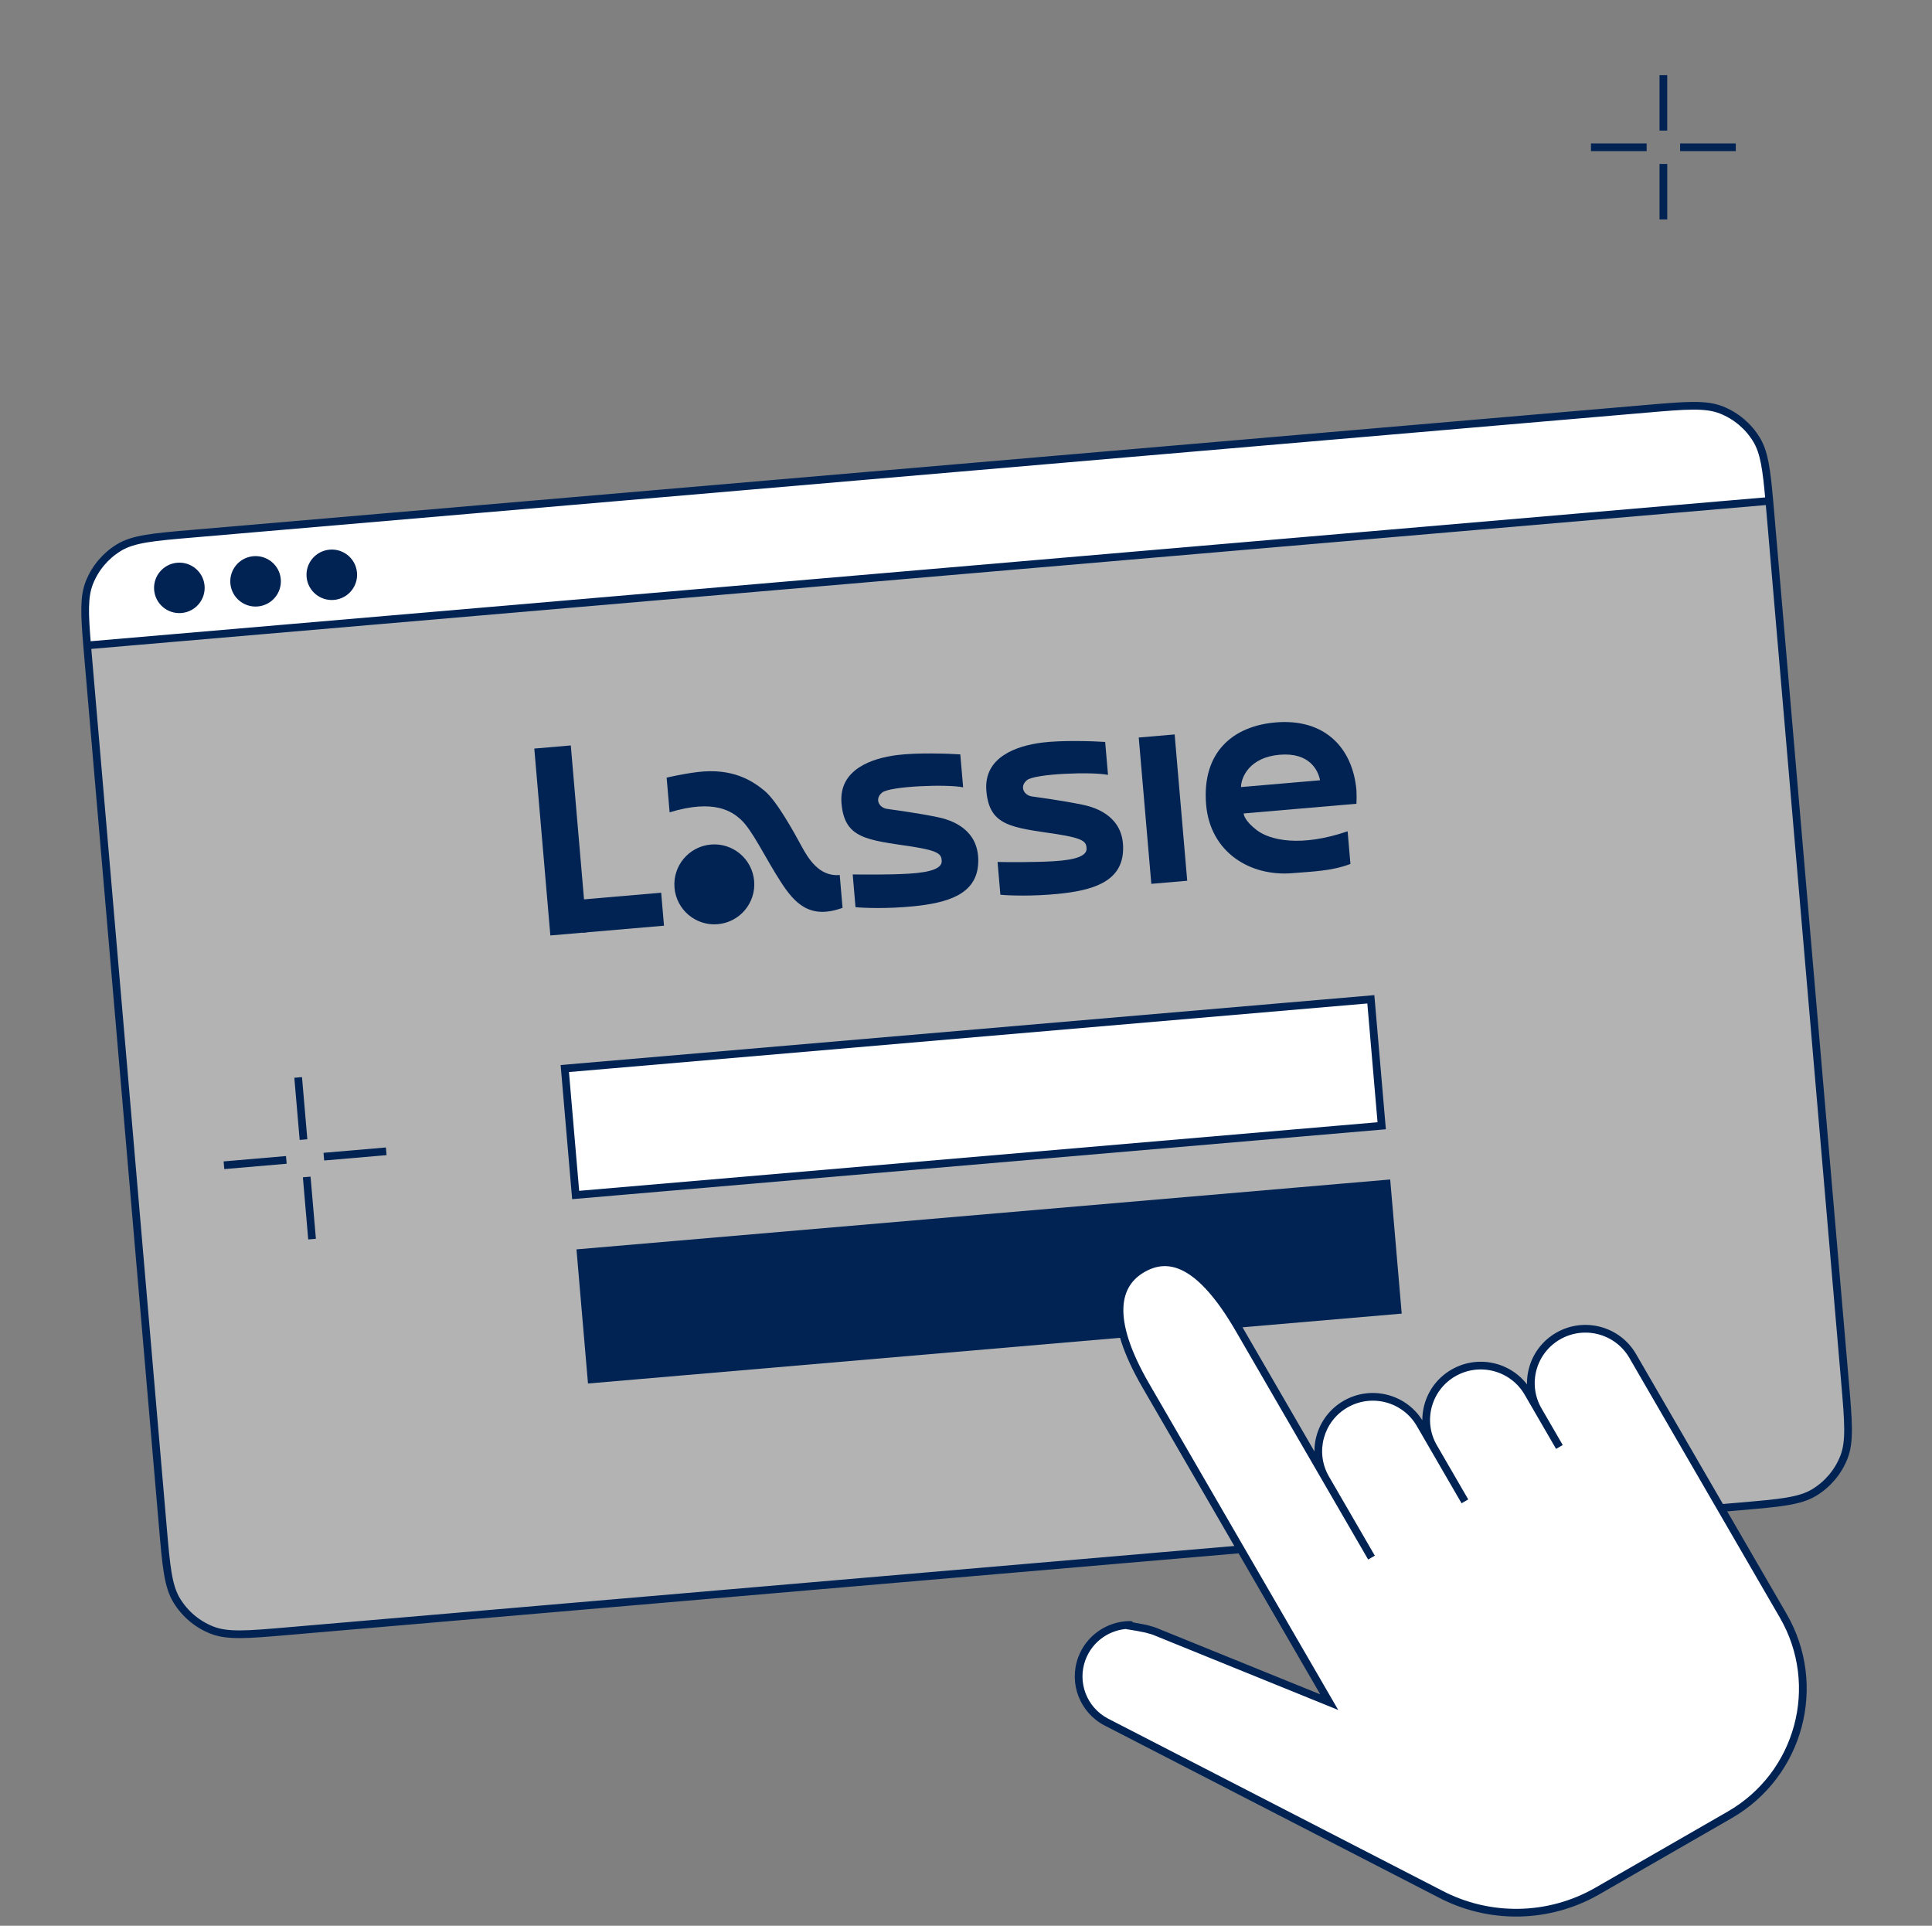
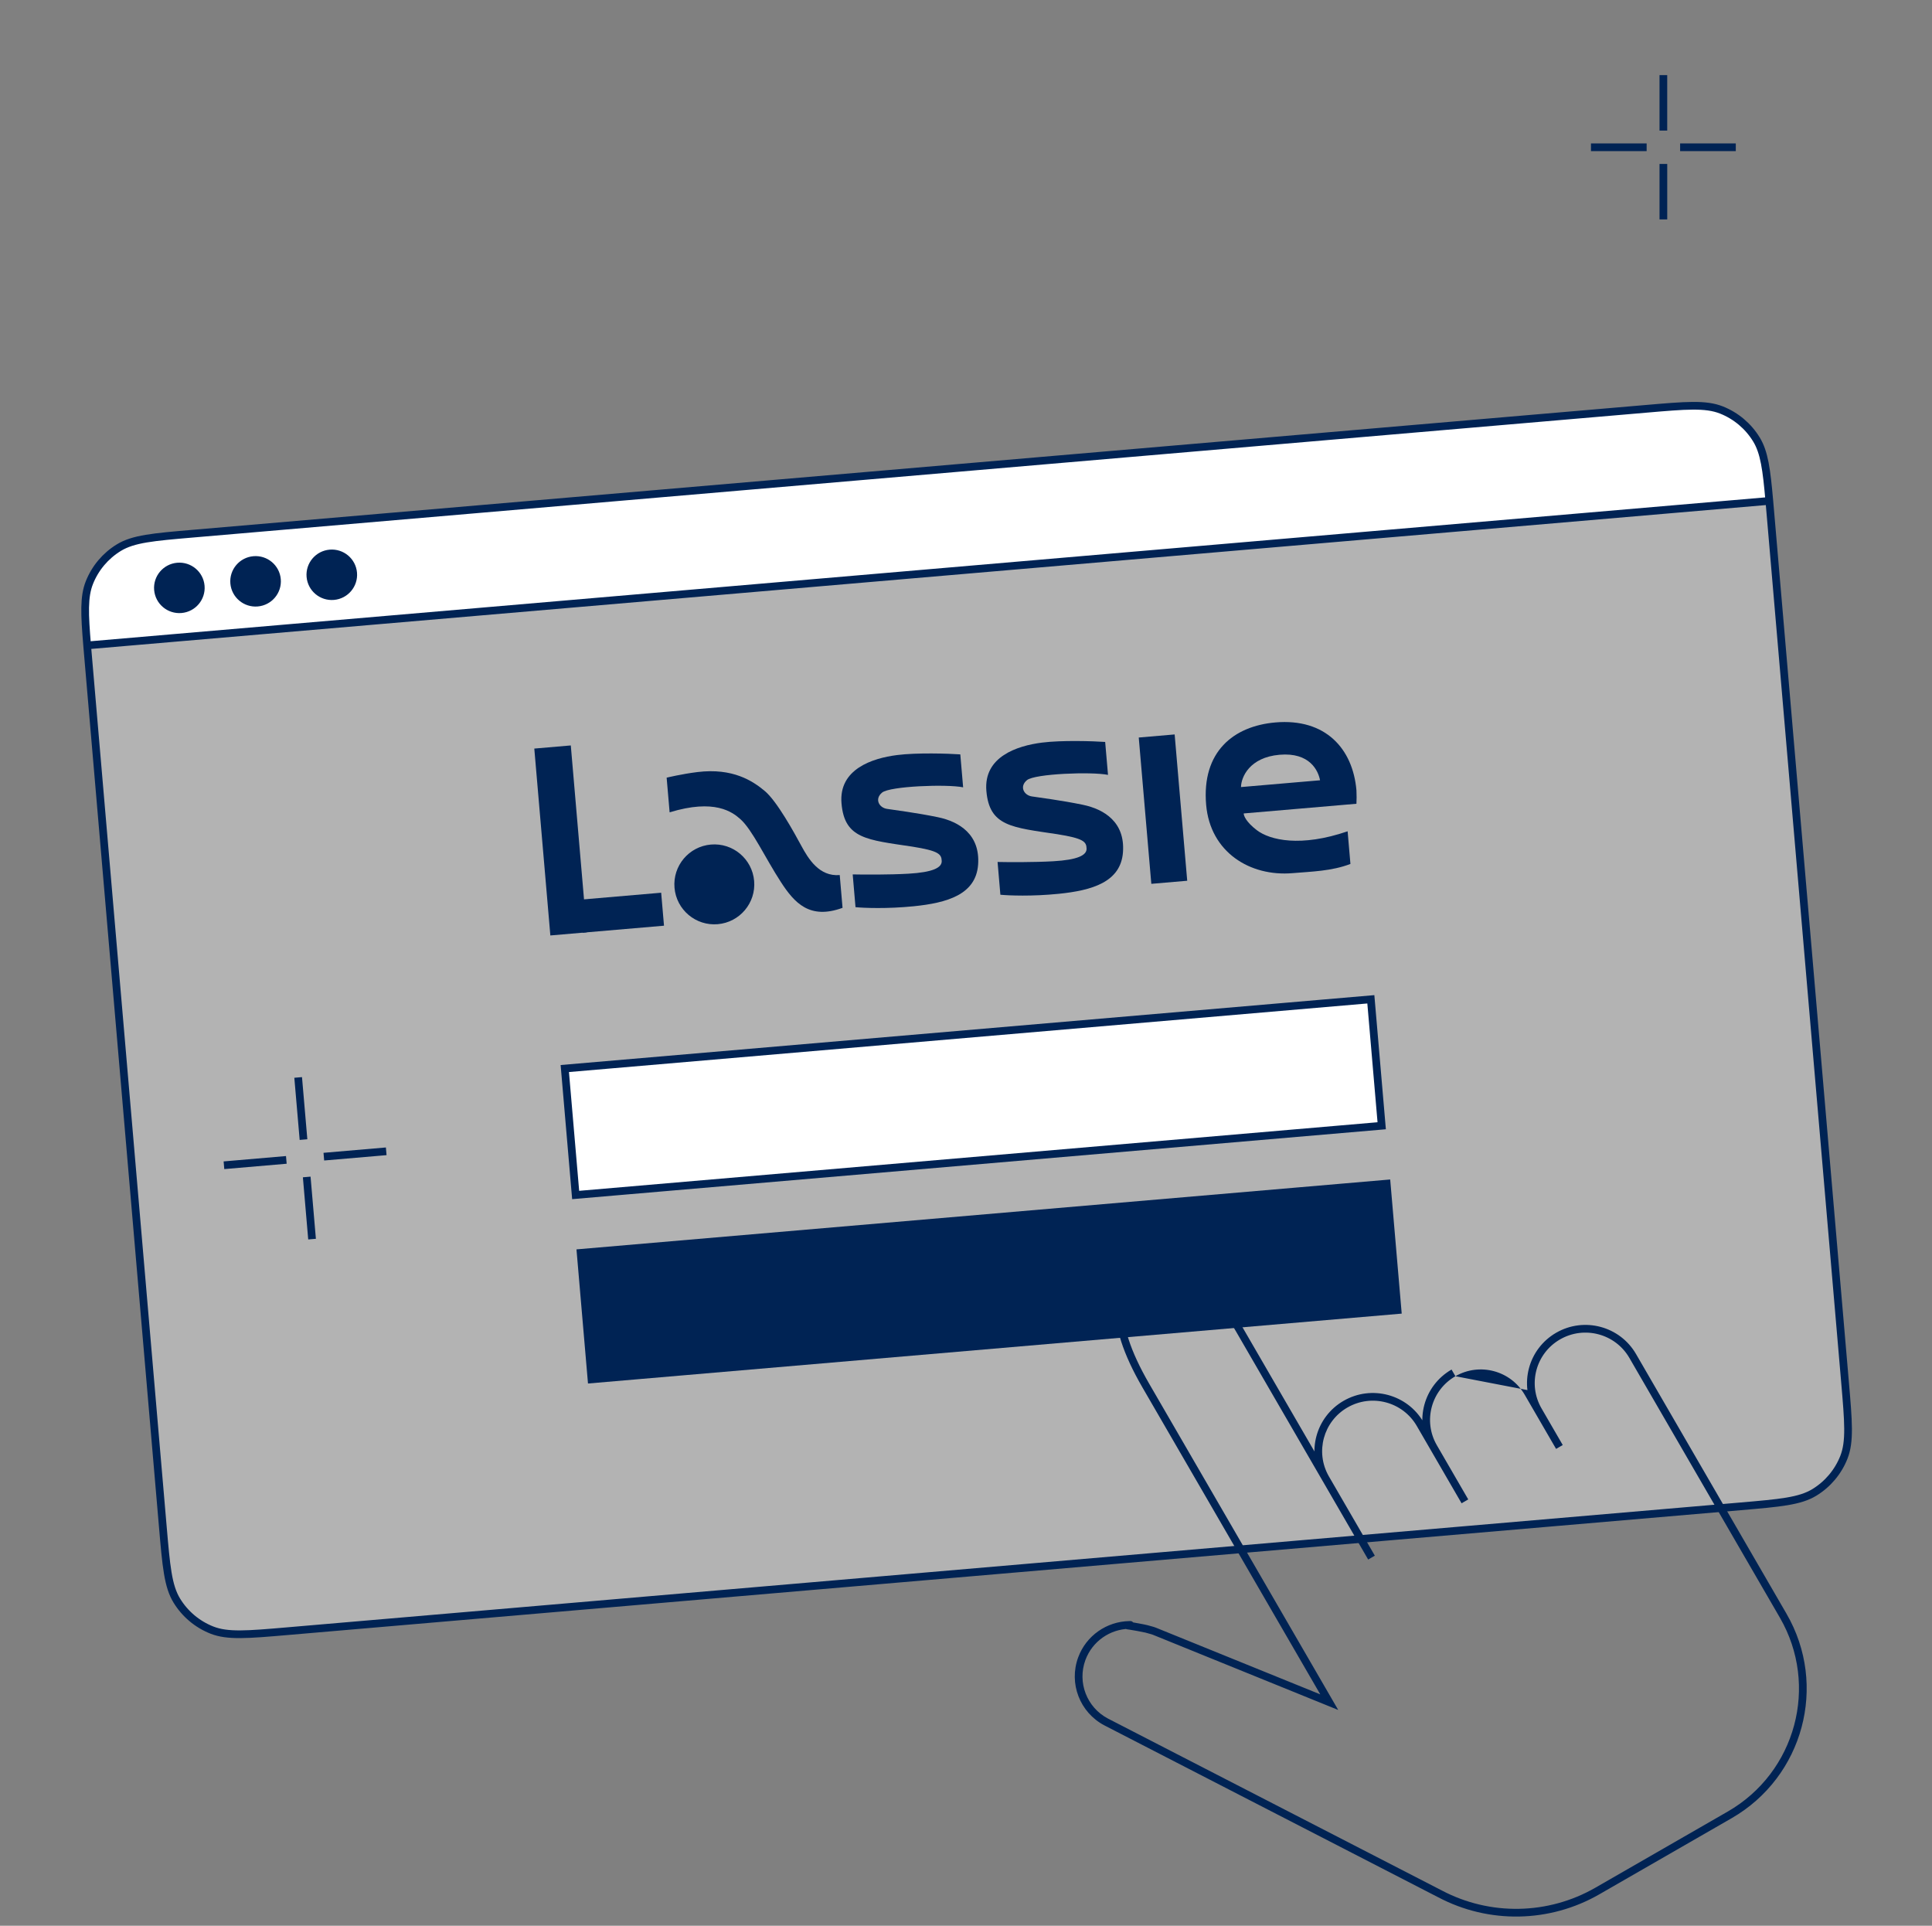
<svg xmlns="http://www.w3.org/2000/svg" width="301" height="300" viewBox="0 0 301 300" fill="none">
  <rect x="0" y="0" width="301" height="300" fill="#808080" stroke="none" />
  <path d="M259.148 11.703V20.344M259.15 25.54V34.181" stroke="#002354" stroke-width="1.2" />
  <path d="M270.43 22.941L261.757 22.941M256.541 22.942L247.869 22.942" stroke="#002354" stroke-width="1.2" />
  <path fill-rule="evenodd" clip-rule="evenodd" d="M275.656 78.032C275.222 73.129 274.876 70.468 273.644 68.455C272.373 66.378 270.462 64.769 268.198 63.871C265.732 62.892 262.647 63.157 256.477 63.687L30.028 83.138C23.858 83.668 20.773 83.933 18.509 85.318C16.432 86.589 14.823 88.5 13.925 90.764C13.055 92.957 13.168 95.639 13.576 100.543L275.656 78.032Z" fill="white" />
  <path d="M287.45 215.316L275.824 79.974C275.765 79.289 275.71 78.643 275.656 78.032L13.576 100.543C13.627 101.155 13.683 101.801 13.741 102.485L25.367 237.828C25.897 243.998 26.162 247.083 27.547 249.347C28.817 251.424 30.729 253.033 32.992 253.931C35.459 254.91 38.544 254.645 44.714 254.115L271.163 234.664C277.333 234.134 280.418 233.869 282.681 232.484C284.759 231.213 286.368 229.302 287.266 227.038C288.245 224.571 287.98 221.486 287.45 215.316Z" fill="white" fill-opacity="0.4" />
  <path d="M13.575 100.543L13.576 100.543M275.657 78.032L275.656 78.032M275.656 78.032C275.222 73.129 274.876 70.468 273.644 68.455C272.373 66.378 270.462 64.769 268.198 63.871C265.732 62.892 262.647 63.157 256.477 63.687L30.028 83.138C23.858 83.668 20.773 83.933 18.509 85.318C16.432 86.589 14.823 88.5 13.925 90.764C13.055 92.957 13.168 95.639 13.576 100.543M275.656 78.032L13.576 100.543M275.656 78.032C275.71 78.643 275.765 79.289 275.824 79.974L287.45 215.316C287.98 221.486 288.244 224.571 287.266 227.038C286.368 229.302 284.759 231.213 282.681 232.484C280.418 233.869 277.333 234.134 271.163 234.664L44.714 254.115C38.544 254.645 35.459 254.91 32.992 253.931C30.729 253.033 28.817 251.424 27.547 249.347C26.162 247.083 25.897 243.998 25.367 237.828L13.741 102.485C13.683 101.801 13.627 101.155 13.576 100.543" stroke="#002354" stroke-width="1.2" />
  <ellipse cx="27.943" cy="91.581" rx="3.342" ry="3.33" transform="rotate(-4.909 27.943 91.581)" fill="#002354" stroke="#002354" stroke-width="1.2" />
  <ellipse cx="39.818" cy="90.561" rx="3.342" ry="3.33" transform="rotate(-4.909 39.818 90.561)" fill="#002354" stroke="#002354" stroke-width="1.2" />
  <ellipse cx="51.693" cy="89.541" rx="3.342" ry="3.33" transform="rotate(-4.909 51.693 89.541)" fill="#002354" stroke="#002354" stroke-width="1.2" />
  <rect x="83.242" y="116.615" width="5.707" height="29.22" transform="rotate(-4.91 83.242 116.615)" fill="#002354" />
  <rect x="177.414" y="114.893" width="5.613" height="22.876" transform="rotate(-4.91 177.414 114.893)" fill="#002354" />
  <rect x="90.328" y="140.159" width="12.727" height="5.156" transform="rotate(-4.91 90.328 140.159)" fill="#002354" />
  <circle cx="111.29" cy="137.769" r="6.226" transform="rotate(-4.91 111.29 137.769)" fill="#002354" />
  <path d="M103.861 121.147L104.325 126.548C111.342 124.401 114.088 126.489 115.339 127.599C117.207 129.254 119.184 133.594 121.66 137.407C123.786 140.68 126.149 143.292 131.266 141.424L130.828 136.317C127.613 136.593 125.915 133.742 124.836 131.747C123.756 129.751 121.064 124.837 119.172 123.244C117.28 121.651 114.159 119.599 108.657 120.274C106.222 120.572 103.861 121.147 103.861 121.147Z" fill="#002354" />
  <path d="M150.053 122.651L149.612 117.52C147.746 117.389 142.847 117.232 139.764 117.624C135.909 118.114 130.649 119.812 131.104 125.154C131.574 130.684 135.089 130.829 142.152 131.892C146.263 132.547 146.679 133.067 146.717 134.125C146.755 135.182 145.305 135.889 141.533 136.107C138.515 136.282 134.485 136.253 132.848 136.217L133.286 141.322C134.587 141.449 138.224 141.598 142.366 141.178C147.543 140.654 152.045 139.366 152.386 134.698C152.727 130.03 149.478 128.003 146.132 127.309C142.785 126.616 139.382 126.193 138.173 126.005C136.964 125.817 136.213 124.477 137.425 123.471C138.638 122.466 147.493 122.129 150.053 122.651Z" fill="#002354" />
  <path d="M172.624 120.713L172.183 115.582C170.316 115.451 165.418 115.294 162.334 115.686C158.479 116.176 153.219 117.874 153.674 123.216C154.145 128.745 157.659 128.891 164.722 129.954C168.834 130.608 169.25 131.129 169.287 132.186C169.325 133.243 167.875 133.951 164.103 134.169C161.086 134.343 157.056 134.315 155.418 134.279L155.856 139.384C157.157 139.51 160.795 139.659 164.936 139.24C170.113 138.716 174.615 137.428 174.956 132.759C175.298 128.091 172.048 126.064 168.702 125.371C165.355 124.677 161.952 124.254 160.743 124.066C159.535 123.879 158.783 122.538 159.996 121.533C161.208 120.527 170.064 120.191 172.624 120.713Z" fill="#002354" />
  <path fill-rule="evenodd" clip-rule="evenodd" d="M201.393 136.02C194.754 136.59 188.548 132.762 187.913 125.368C187.203 117.097 192.186 113.103 198.708 112.543C206.484 111.875 210.77 116.601 211.33 123.124C211.368 124.022 211.361 124.466 211.329 125.212L193.768 126.72C193.752 127.057 194.136 128.046 195.792 129.315C197.862 130.9 202.659 132.005 209.956 129.501L210.393 134.585C207.456 135.719 204.277 135.772 201.393 136.02ZM199.358 117.577C194.66 117.981 193.369 121.076 193.343 122.611L205.661 121.553C205.373 120.045 204.055 117.174 199.358 117.577Z" fill="#002354" />
  <rect x="87.993" y="166.459" width="126.042" height="19.772" transform="rotate(-4.909 87.993 166.459)" fill="white" stroke="#002354" stroke-width="1.2" />
  <rect x="90.462" y="195.178" width="126.042" height="19.772" transform="rotate(-4.909 90.462 195.178)" fill="#002354" stroke="#002354" stroke-width="1.2" />
  <path d="M46.453 167.846L47.285 177.529M47.786 183.351L48.618 193.034" stroke="#002354" stroke-width="1.2" />
  <path d="M60.172 179.353L50.453 180.187M44.609 180.691L34.891 181.526" stroke="#002354" stroke-width="1.2" />
-   <path d="M221.249 221.838L223.337 225.441C220.989 221.39 222.382 216.21 226.448 213.871C230.514 211.532 235.713 212.92 238.061 216.971L242.952 225.412L239.644 219.703C237.296 215.652 238.69 210.472 242.755 208.133C246.821 205.794 252.02 207.182 254.368 211.233L277.819 251.703C284.113 262.567 280.378 276.457 269.475 282.729L248.866 294.585C241.312 298.93 232.045 299.097 224.339 295.027L172.329 268.248C168.774 266.371 167.155 262.166 168.539 258.401C169.704 255.231 172.69 253.199 175.941 253.136C176.611 253.123 174.938 253.156 175.979 253.264C176.309 253.299 178.286 253.665 178.606 253.75C179.617 254.021 179.707 254.058 179.886 254.13L207.093 265.168L178.519 215.856C172.359 205.226 173.937 199.982 178.003 197.643C182.069 195.304 186.943 196.514 193.074 207.095L206.497 230.259C204.189 226.216 205.587 221.068 209.637 218.738C213.702 216.399 218.902 217.787 221.249 221.838Z" fill="white" />
-   <path d="M221.249 221.838L220.73 222.139L220.73 222.139L221.249 221.838ZM223.337 225.441L223.856 225.14L223.856 225.14L223.337 225.441ZM213.676 242.648L213.157 242.949L214.195 242.347L213.676 242.648ZM206.525 230.308L207.044 230.007L207.044 230.007L206.525 230.308ZM209.637 218.738L209.337 218.218L209.637 218.738ZM238.061 216.971L237.541 217.272L238.061 216.971ZM242.952 225.412L242.433 225.713L243.471 225.112L242.952 225.412ZM226.448 213.871L226.149 213.351L226.448 213.871ZM193.074 207.095L192.555 207.396L193.074 207.095ZM207.093 265.168L206.868 265.724L208.49 266.382L207.613 264.867L207.093 265.168ZM178.519 215.856L179.038 215.555L178.519 215.856ZM178.003 197.643L177.704 197.123L178.003 197.643ZM254.368 211.233L254.887 210.932L254.368 211.233ZM277.819 251.703L278.338 251.402L277.819 251.703ZM239.644 219.703L240.163 219.402L240.163 219.402L239.644 219.703ZM269.475 282.729L269.774 283.25L269.475 282.729ZM248.866 294.585L249.165 295.105L248.866 294.585ZM224.339 295.027L224.619 294.496L224.613 294.493L224.339 295.027ZM172.329 268.248L172.049 268.779L172.055 268.782L172.329 268.248ZM179.886 254.13L180.112 253.574H180.111L179.886 254.13ZM168.539 258.401L167.976 258.194H167.976L168.539 258.401ZM175.941 253.136L175.93 252.536H175.93L175.941 253.136ZM242.755 208.133L242.456 207.613L242.755 208.133ZM178.606 253.75L178.761 253.171L178.761 253.171L178.606 253.75ZM175.979 253.264L175.917 253.861H175.917L175.979 253.264ZM220.73 222.139L222.818 225.742L223.856 225.14L221.768 221.538L220.73 222.139ZM222.818 225.742L227.709 234.183L228.747 233.581L223.856 225.14L222.818 225.742ZM214.195 242.347L207.044 230.007L206.006 230.609L213.157 242.949L214.195 242.347ZM209.936 219.258C213.716 217.084 218.549 218.375 220.73 222.139L221.768 221.538C219.254 217.2 213.689 215.715 209.337 218.218L209.936 219.258ZM209.337 218.218C205.002 220.712 203.503 226.225 205.976 230.557L207.018 229.962C204.874 226.206 206.172 221.423 209.936 219.258L209.337 218.218ZM205.976 230.557C205.986 230.574 205.996 230.592 206.006 230.609L207.044 230.007C207.035 229.992 207.027 229.977 207.018 229.962L205.976 230.557ZM237.541 217.272L242.433 225.713L243.471 225.111L238.58 216.67L237.541 217.272ZM226.747 214.391C230.528 212.217 235.36 213.508 237.541 217.272L238.58 216.67C236.066 212.332 230.501 210.848 226.149 213.351L226.747 214.391ZM226.149 213.351C221.796 215.855 220.303 221.403 222.818 225.742L223.856 225.14C221.675 221.377 222.968 216.565 226.747 214.391L226.149 213.351ZM192.555 207.396L205.978 230.56L207.016 229.959L193.593 206.794L192.555 207.396ZM205.978 230.56L213.157 242.949L214.195 242.347L207.016 229.959L205.978 230.56ZM207.613 264.867L179.038 215.555L178 216.157L206.574 265.469L207.613 264.867ZM178.302 198.163C180.179 197.083 182.193 196.83 184.481 198.053C186.826 199.307 189.508 202.137 192.555 207.396L193.593 206.794C190.509 201.472 187.688 198.407 185.047 196.995C182.348 195.552 179.892 195.864 177.704 197.123L178.302 198.163ZM177.704 197.123C175.506 198.387 173.97 200.462 173.827 203.613C173.687 206.714 174.897 210.802 178 216.157L179.038 215.555C175.982 210.281 174.901 206.432 175.026 203.668C175.148 200.955 176.434 199.238 178.302 198.163L177.704 197.123ZM253.849 211.534L277.299 252.004L278.338 251.402L254.887 210.932L253.849 211.534ZM243.471 225.112L240.163 219.402L239.125 220.004L242.433 225.713L243.471 225.112ZM269.175 282.209L248.567 294.064L249.165 295.105L269.774 283.25L269.175 282.209ZM224.613 294.493L172.604 267.715L172.055 268.782L224.064 295.56L224.613 294.493ZM179.66 254.686L206.868 265.724L207.319 264.612L180.112 253.574L179.66 254.686ZM169.102 258.608C170.179 255.676 172.943 253.794 175.953 253.736L175.93 252.536C172.438 252.604 169.228 254.786 167.976 258.194L169.102 258.608ZM248.567 294.064C241.191 298.307 232.144 298.47 224.619 294.496L224.058 295.557C231.947 299.724 241.433 299.553 249.165 295.105L248.567 294.064ZM277.299 252.004C283.427 262.579 279.792 276.102 269.175 282.209L269.774 283.25C280.964 276.812 284.8 262.554 278.338 251.402L277.299 252.004ZM243.055 208.653C246.835 206.479 251.667 207.77 253.849 211.534L254.887 210.932C252.373 206.594 246.808 205.11 242.456 207.613L243.055 208.653ZM172.61 267.718C169.319 265.98 167.823 262.09 169.102 258.608L167.976 258.194C166.488 262.242 168.229 266.761 172.049 268.779L172.61 267.718ZM242.456 207.613C238.103 210.117 236.61 215.665 239.125 220.004L240.163 219.402C237.983 215.639 239.276 210.827 243.055 208.653L242.456 207.613ZM180.111 253.574C179.893 253.486 179.769 253.441 178.761 253.171L178.451 254.33C179.465 254.602 179.52 254.63 179.66 254.686L180.111 253.574ZM175.953 253.736C176.04 253.734 176.081 253.734 176.097 253.733C176.103 253.733 176.095 253.734 176.083 253.733C176.08 253.733 176.071 253.733 176.059 253.732C176.053 253.731 176.043 253.731 176.029 253.729C176.023 253.728 176.009 253.726 176.001 253.725C175.991 253.723 175.966 253.717 175.952 253.714C175.93 253.708 175.875 253.688 175.843 253.673C175.786 253.642 175.641 253.514 175.571 253.407C175.51 253.216 175.567 252.868 175.654 252.738C175.711 252.681 175.812 252.61 175.85 252.591C175.873 252.58 175.913 252.565 175.929 252.56C175.94 252.557 175.96 252.551 175.968 252.549C175.986 252.545 176 252.543 176.007 252.542C176.021 252.539 176.032 252.538 176.036 252.538C176.041 252.537 176.045 252.537 176.047 252.537C176.049 252.536 176.051 252.536 176.052 252.536C176.053 252.536 176.053 252.536 176.053 252.536C176.053 252.536 176.053 252.536 176.051 252.536C176.05 252.536 176.048 252.536 176.046 252.537C176.006 252.539 175.878 252.546 175.762 252.557C175.732 252.56 175.701 252.564 175.67 252.568C175.64 252.572 175.605 252.577 175.57 252.584C175.552 252.587 175.531 252.592 175.509 252.598C175.488 252.603 175.457 252.612 175.422 252.626C175.404 252.633 175.381 252.643 175.356 252.657C175.331 252.67 175.296 252.691 175.257 252.721C175.221 252.751 175.166 252.801 175.119 252.877C175.07 252.957 175.027 253.067 175.028 253.2C175.029 253.332 175.072 253.441 175.121 253.519C175.168 253.593 175.221 253.643 175.257 253.672C175.295 253.702 175.33 253.723 175.355 253.736C175.381 253.75 175.404 253.76 175.422 253.767C175.458 253.782 175.49 253.792 175.514 253.798C175.539 253.805 175.564 253.81 175.586 253.815C175.631 253.824 175.68 253.832 175.733 253.839C175.786 253.847 175.847 253.854 175.917 253.861L176.042 252.668C175.916 252.654 175.852 252.644 175.826 252.639C175.821 252.638 175.822 252.638 175.827 252.64C175.831 252.641 175.848 252.645 175.871 252.655C175.883 252.659 175.901 252.667 175.922 252.678C175.942 252.689 175.973 252.708 176.008 252.735C176.041 252.762 176.092 252.809 176.137 252.881C176.185 252.957 176.227 253.064 176.228 253.194C176.229 253.324 176.187 253.432 176.139 253.51C176.093 253.583 176.041 253.631 176.007 253.659C175.972 253.687 175.94 253.706 175.919 253.717C175.897 253.728 175.878 253.736 175.865 253.741C175.841 253.751 175.822 253.756 175.815 253.758C175.811 253.759 175.808 253.76 175.806 253.761C175.804 253.761 175.802 253.761 175.802 253.761C175.802 253.761 175.804 253.761 175.808 253.76C175.812 253.76 175.818 253.759 175.825 253.758C175.84 253.756 175.858 253.754 175.879 253.752C175.968 253.743 176.067 253.738 176.121 253.734C176.127 253.734 176.134 253.733 176.141 253.733C176.145 253.733 176.15 253.732 176.156 253.732C176.16 253.731 176.164 253.731 176.17 253.73C176.175 253.73 176.187 253.728 176.201 253.726C176.208 253.725 176.223 253.722 176.24 253.718C176.249 253.716 176.269 253.711 176.28 253.707C176.296 253.702 176.336 253.687 176.36 253.677C176.398 253.657 176.499 253.586 176.556 253.529C176.642 253.4 176.699 253.052 176.639 252.86C176.568 252.753 176.424 252.626 176.367 252.594C176.334 252.579 176.279 252.56 176.258 252.554C176.219 252.543 176.188 252.539 176.179 252.538C176.166 252.537 176.155 252.536 176.149 252.535C176.137 252.534 176.127 252.534 176.122 252.534C176.107 252.533 176.092 252.533 176.088 252.533C176.063 252.534 176.01 252.535 175.93 252.536L175.953 253.736ZM178.761 253.171C178.573 253.12 177.969 253.002 177.405 252.898C176.841 252.794 176.236 252.688 176.042 252.668L175.917 253.861C176.052 253.875 176.6 253.969 177.187 254.078C177.774 254.187 178.319 254.295 178.451 254.33L178.761 253.171Z" fill="#002354" />
+   <path d="M221.249 221.838L220.73 222.139L220.73 222.139L221.249 221.838ZM223.337 225.441L223.856 225.14L223.856 225.14L223.337 225.441ZM213.676 242.648L213.157 242.949L214.195 242.347L213.676 242.648ZM206.525 230.308L207.044 230.007L207.044 230.007L206.525 230.308ZM209.637 218.738L209.337 218.218L209.637 218.738ZM238.061 216.971L237.541 217.272L238.061 216.971ZM242.952 225.412L242.433 225.713L243.471 225.112L242.952 225.412ZM226.448 213.871L226.149 213.351L226.448 213.871ZM193.074 207.095L192.555 207.396L193.074 207.095ZM207.093 265.168L206.868 265.724L208.49 266.382L207.613 264.867L207.093 265.168ZM178.519 215.856L179.038 215.555L178.519 215.856ZM178.003 197.643L177.704 197.123L178.003 197.643ZM254.368 211.233L254.887 210.932L254.368 211.233ZM277.819 251.703L278.338 251.402L277.819 251.703ZM239.644 219.703L240.163 219.402L240.163 219.402L239.644 219.703ZM269.475 282.729L269.774 283.25L269.475 282.729ZM248.866 294.585L249.165 295.105L248.866 294.585ZM224.339 295.027L224.619 294.496L224.613 294.493L224.339 295.027ZM172.329 268.248L172.049 268.779L172.055 268.782L172.329 268.248ZM179.886 254.13L180.112 253.574H180.111L179.886 254.13ZM168.539 258.401L167.976 258.194H167.976L168.539 258.401ZM175.941 253.136L175.93 252.536H175.93L175.941 253.136ZM242.755 208.133L242.456 207.613L242.755 208.133ZM178.606 253.75L178.761 253.171L178.761 253.171L178.606 253.75ZM175.979 253.264L175.917 253.861H175.917L175.979 253.264ZM220.73 222.139L222.818 225.742L223.856 225.14L221.768 221.538L220.73 222.139ZM222.818 225.742L227.709 234.183L228.747 233.581L223.856 225.14L222.818 225.742ZM214.195 242.347L207.044 230.007L206.006 230.609L213.157 242.949L214.195 242.347ZM209.936 219.258C213.716 217.084 218.549 218.375 220.73 222.139L221.768 221.538C219.254 217.2 213.689 215.715 209.337 218.218L209.936 219.258ZM209.337 218.218C205.002 220.712 203.503 226.225 205.976 230.557L207.018 229.962C204.874 226.206 206.172 221.423 209.936 219.258L209.337 218.218ZM205.976 230.557C205.986 230.574 205.996 230.592 206.006 230.609L207.044 230.007C207.035 229.992 207.027 229.977 207.018 229.962L205.976 230.557ZM237.541 217.272L242.433 225.713L243.471 225.111L238.58 216.67L237.541 217.272ZM226.747 214.391C230.528 212.217 235.36 213.508 237.541 217.272L238.58 216.67L226.747 214.391ZM226.149 213.351C221.796 215.855 220.303 221.403 222.818 225.742L223.856 225.14C221.675 221.377 222.968 216.565 226.747 214.391L226.149 213.351ZM192.555 207.396L205.978 230.56L207.016 229.959L193.593 206.794L192.555 207.396ZM205.978 230.56L213.157 242.949L214.195 242.347L207.016 229.959L205.978 230.56ZM207.613 264.867L179.038 215.555L178 216.157L206.574 265.469L207.613 264.867ZM178.302 198.163C180.179 197.083 182.193 196.83 184.481 198.053C186.826 199.307 189.508 202.137 192.555 207.396L193.593 206.794C190.509 201.472 187.688 198.407 185.047 196.995C182.348 195.552 179.892 195.864 177.704 197.123L178.302 198.163ZM177.704 197.123C175.506 198.387 173.97 200.462 173.827 203.613C173.687 206.714 174.897 210.802 178 216.157L179.038 215.555C175.982 210.281 174.901 206.432 175.026 203.668C175.148 200.955 176.434 199.238 178.302 198.163L177.704 197.123ZM253.849 211.534L277.299 252.004L278.338 251.402L254.887 210.932L253.849 211.534ZM243.471 225.112L240.163 219.402L239.125 220.004L242.433 225.713L243.471 225.112ZM269.175 282.209L248.567 294.064L249.165 295.105L269.774 283.25L269.175 282.209ZM224.613 294.493L172.604 267.715L172.055 268.782L224.064 295.56L224.613 294.493ZM179.66 254.686L206.868 265.724L207.319 264.612L180.112 253.574L179.66 254.686ZM169.102 258.608C170.179 255.676 172.943 253.794 175.953 253.736L175.93 252.536C172.438 252.604 169.228 254.786 167.976 258.194L169.102 258.608ZM248.567 294.064C241.191 298.307 232.144 298.47 224.619 294.496L224.058 295.557C231.947 299.724 241.433 299.553 249.165 295.105L248.567 294.064ZM277.299 252.004C283.427 262.579 279.792 276.102 269.175 282.209L269.774 283.25C280.964 276.812 284.8 262.554 278.338 251.402L277.299 252.004ZM243.055 208.653C246.835 206.479 251.667 207.77 253.849 211.534L254.887 210.932C252.373 206.594 246.808 205.11 242.456 207.613L243.055 208.653ZM172.61 267.718C169.319 265.98 167.823 262.09 169.102 258.608L167.976 258.194C166.488 262.242 168.229 266.761 172.049 268.779L172.61 267.718ZM242.456 207.613C238.103 210.117 236.61 215.665 239.125 220.004L240.163 219.402C237.983 215.639 239.276 210.827 243.055 208.653L242.456 207.613ZM180.111 253.574C179.893 253.486 179.769 253.441 178.761 253.171L178.451 254.33C179.465 254.602 179.52 254.63 179.66 254.686L180.111 253.574ZM175.953 253.736C176.04 253.734 176.081 253.734 176.097 253.733C176.103 253.733 176.095 253.734 176.083 253.733C176.08 253.733 176.071 253.733 176.059 253.732C176.053 253.731 176.043 253.731 176.029 253.729C176.023 253.728 176.009 253.726 176.001 253.725C175.991 253.723 175.966 253.717 175.952 253.714C175.93 253.708 175.875 253.688 175.843 253.673C175.786 253.642 175.641 253.514 175.571 253.407C175.51 253.216 175.567 252.868 175.654 252.738C175.711 252.681 175.812 252.61 175.85 252.591C175.873 252.58 175.913 252.565 175.929 252.56C175.94 252.557 175.96 252.551 175.968 252.549C175.986 252.545 176 252.543 176.007 252.542C176.021 252.539 176.032 252.538 176.036 252.538C176.041 252.537 176.045 252.537 176.047 252.537C176.049 252.536 176.051 252.536 176.052 252.536C176.053 252.536 176.053 252.536 176.053 252.536C176.053 252.536 176.053 252.536 176.051 252.536C176.05 252.536 176.048 252.536 176.046 252.537C176.006 252.539 175.878 252.546 175.762 252.557C175.732 252.56 175.701 252.564 175.67 252.568C175.64 252.572 175.605 252.577 175.57 252.584C175.552 252.587 175.531 252.592 175.509 252.598C175.488 252.603 175.457 252.612 175.422 252.626C175.404 252.633 175.381 252.643 175.356 252.657C175.331 252.67 175.296 252.691 175.257 252.721C175.221 252.751 175.166 252.801 175.119 252.877C175.07 252.957 175.027 253.067 175.028 253.2C175.029 253.332 175.072 253.441 175.121 253.519C175.168 253.593 175.221 253.643 175.257 253.672C175.295 253.702 175.33 253.723 175.355 253.736C175.381 253.75 175.404 253.76 175.422 253.767C175.458 253.782 175.49 253.792 175.514 253.798C175.539 253.805 175.564 253.81 175.586 253.815C175.631 253.824 175.68 253.832 175.733 253.839C175.786 253.847 175.847 253.854 175.917 253.861L176.042 252.668C175.916 252.654 175.852 252.644 175.826 252.639C175.821 252.638 175.822 252.638 175.827 252.64C175.831 252.641 175.848 252.645 175.871 252.655C175.883 252.659 175.901 252.667 175.922 252.678C175.942 252.689 175.973 252.708 176.008 252.735C176.041 252.762 176.092 252.809 176.137 252.881C176.185 252.957 176.227 253.064 176.228 253.194C176.229 253.324 176.187 253.432 176.139 253.51C176.093 253.583 176.041 253.631 176.007 253.659C175.972 253.687 175.94 253.706 175.919 253.717C175.897 253.728 175.878 253.736 175.865 253.741C175.841 253.751 175.822 253.756 175.815 253.758C175.811 253.759 175.808 253.76 175.806 253.761C175.804 253.761 175.802 253.761 175.802 253.761C175.802 253.761 175.804 253.761 175.808 253.76C175.812 253.76 175.818 253.759 175.825 253.758C175.84 253.756 175.858 253.754 175.879 253.752C175.968 253.743 176.067 253.738 176.121 253.734C176.127 253.734 176.134 253.733 176.141 253.733C176.145 253.733 176.15 253.732 176.156 253.732C176.16 253.731 176.164 253.731 176.17 253.73C176.175 253.73 176.187 253.728 176.201 253.726C176.208 253.725 176.223 253.722 176.24 253.718C176.249 253.716 176.269 253.711 176.28 253.707C176.296 253.702 176.336 253.687 176.36 253.677C176.398 253.657 176.499 253.586 176.556 253.529C176.642 253.4 176.699 253.052 176.639 252.86C176.568 252.753 176.424 252.626 176.367 252.594C176.334 252.579 176.279 252.56 176.258 252.554C176.219 252.543 176.188 252.539 176.179 252.538C176.166 252.537 176.155 252.536 176.149 252.535C176.137 252.534 176.127 252.534 176.122 252.534C176.107 252.533 176.092 252.533 176.088 252.533C176.063 252.534 176.01 252.535 175.93 252.536L175.953 253.736ZM178.761 253.171C178.573 253.12 177.969 253.002 177.405 252.898C176.841 252.794 176.236 252.688 176.042 252.668L175.917 253.861C176.052 253.875 176.6 253.969 177.187 254.078C177.774 254.187 178.319 254.295 178.451 254.33L178.761 253.171Z" fill="#002354" />
</svg>